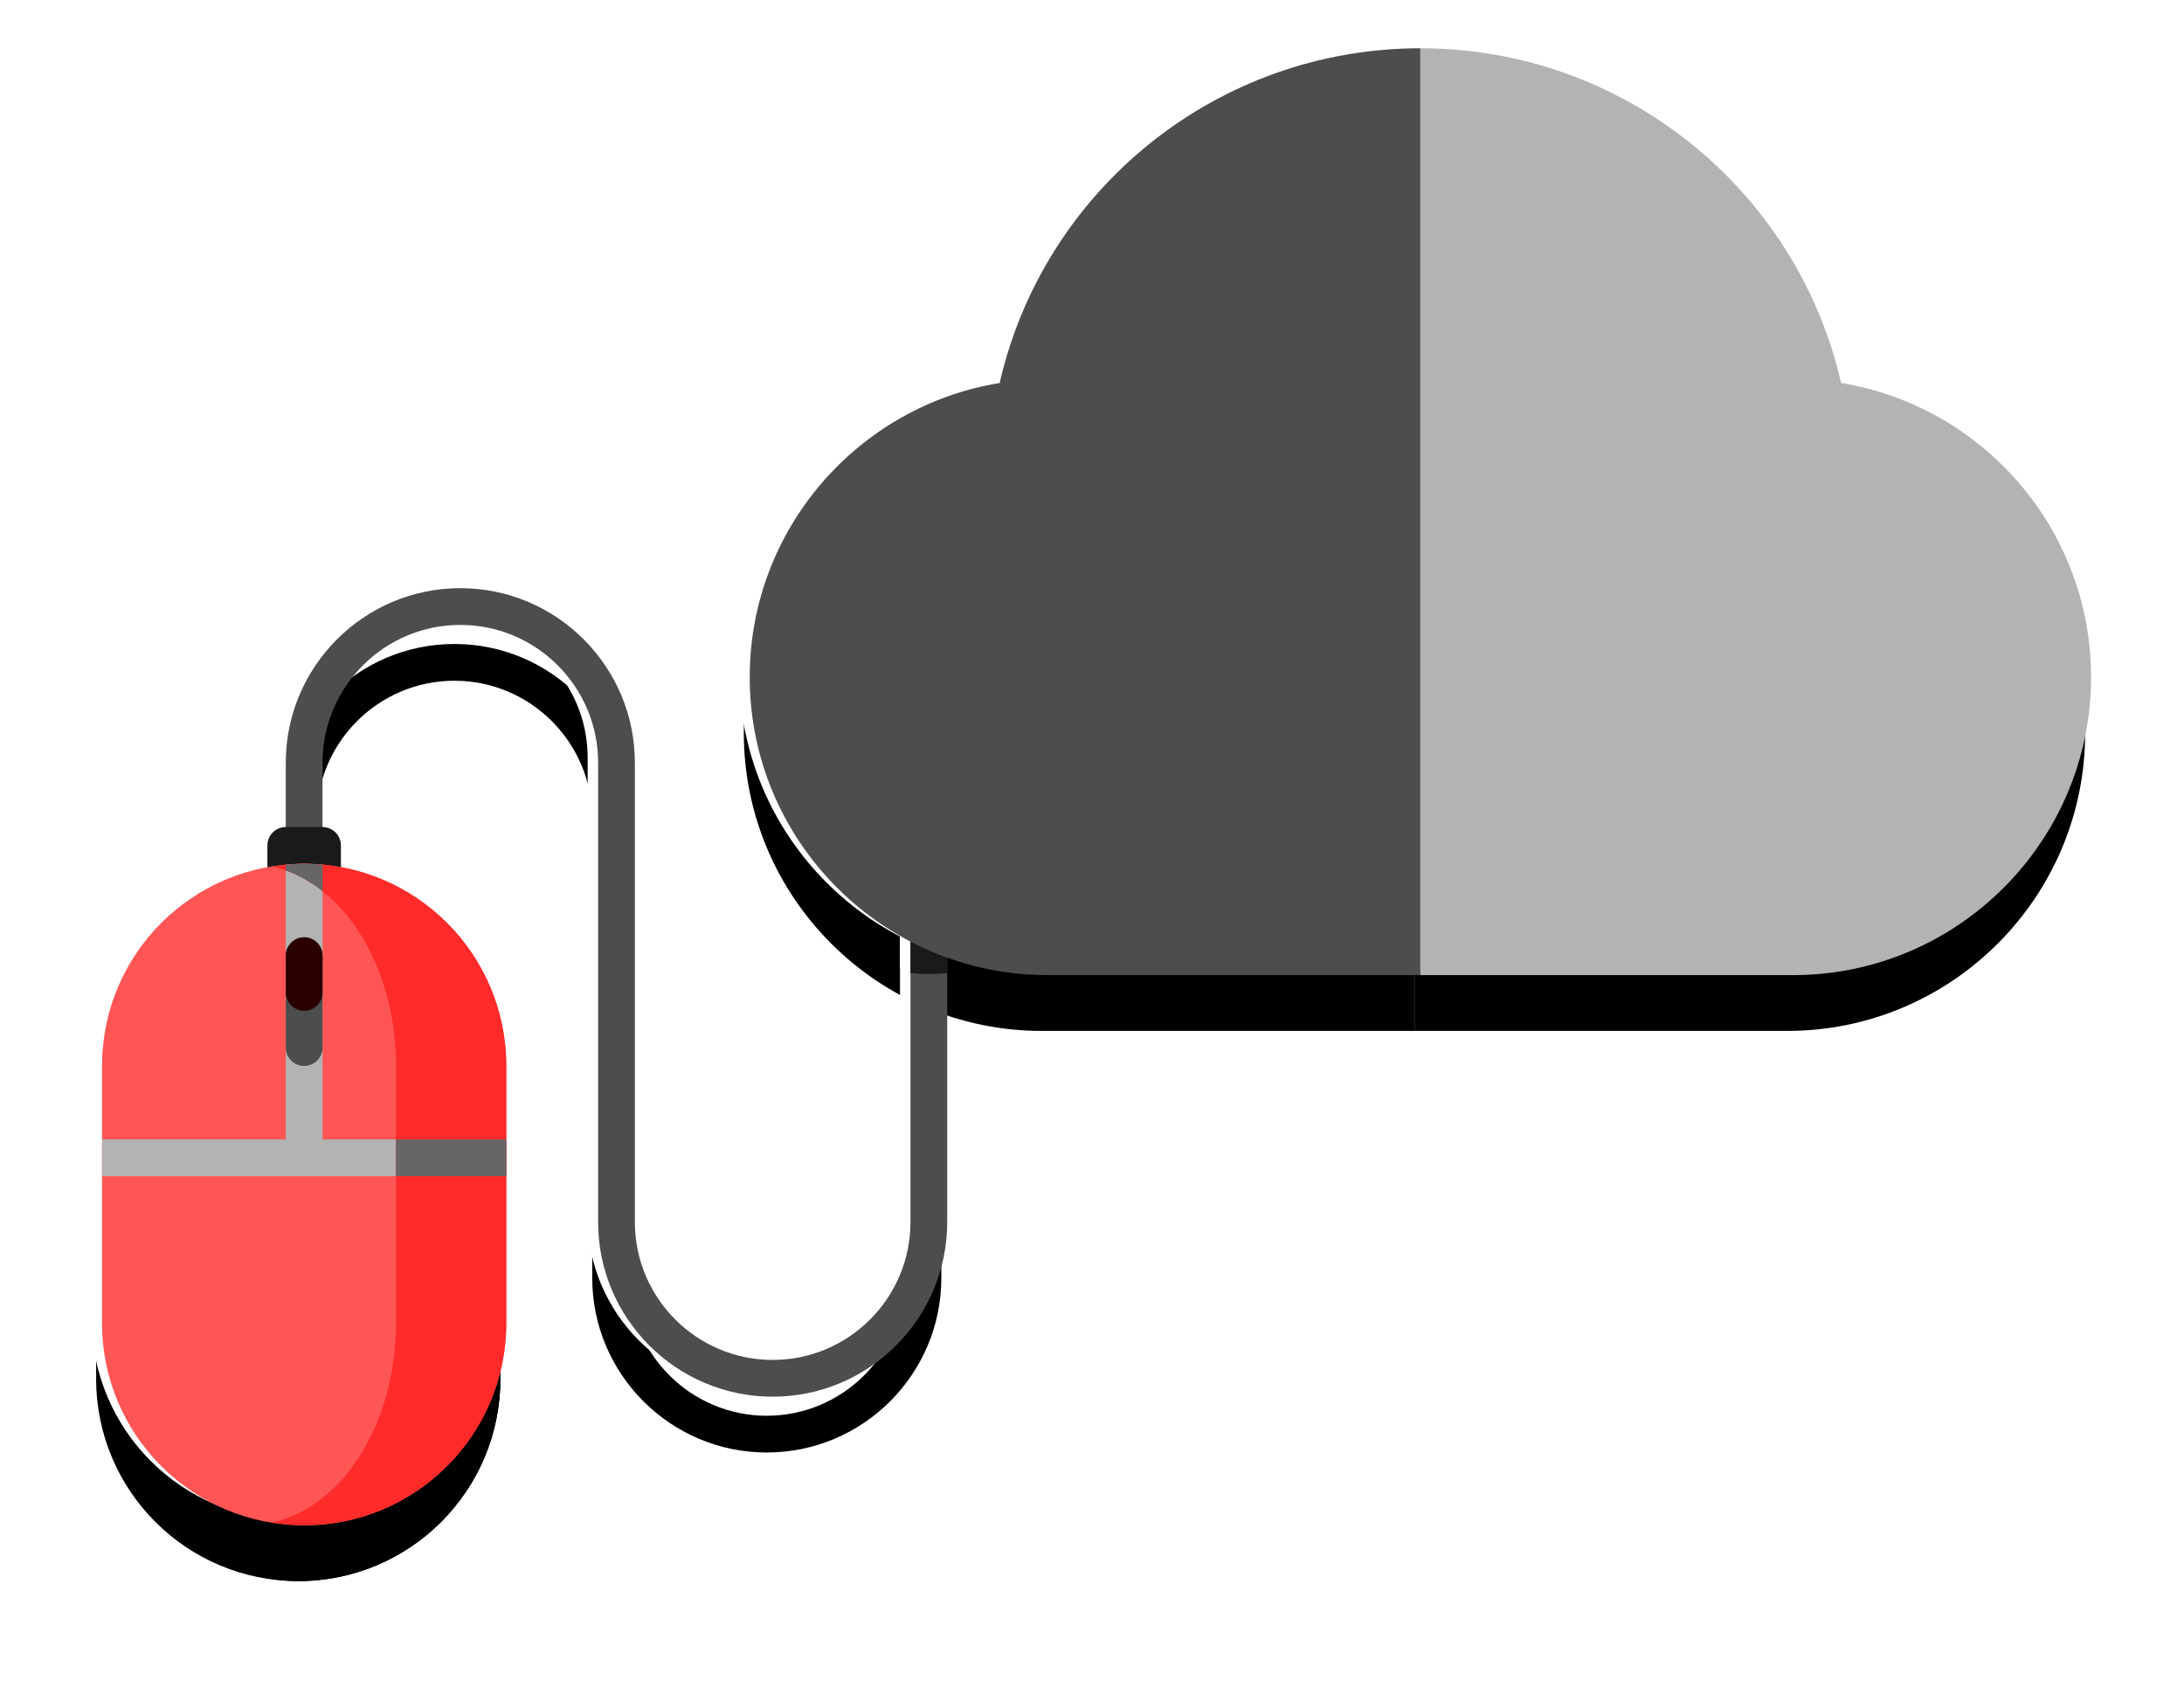
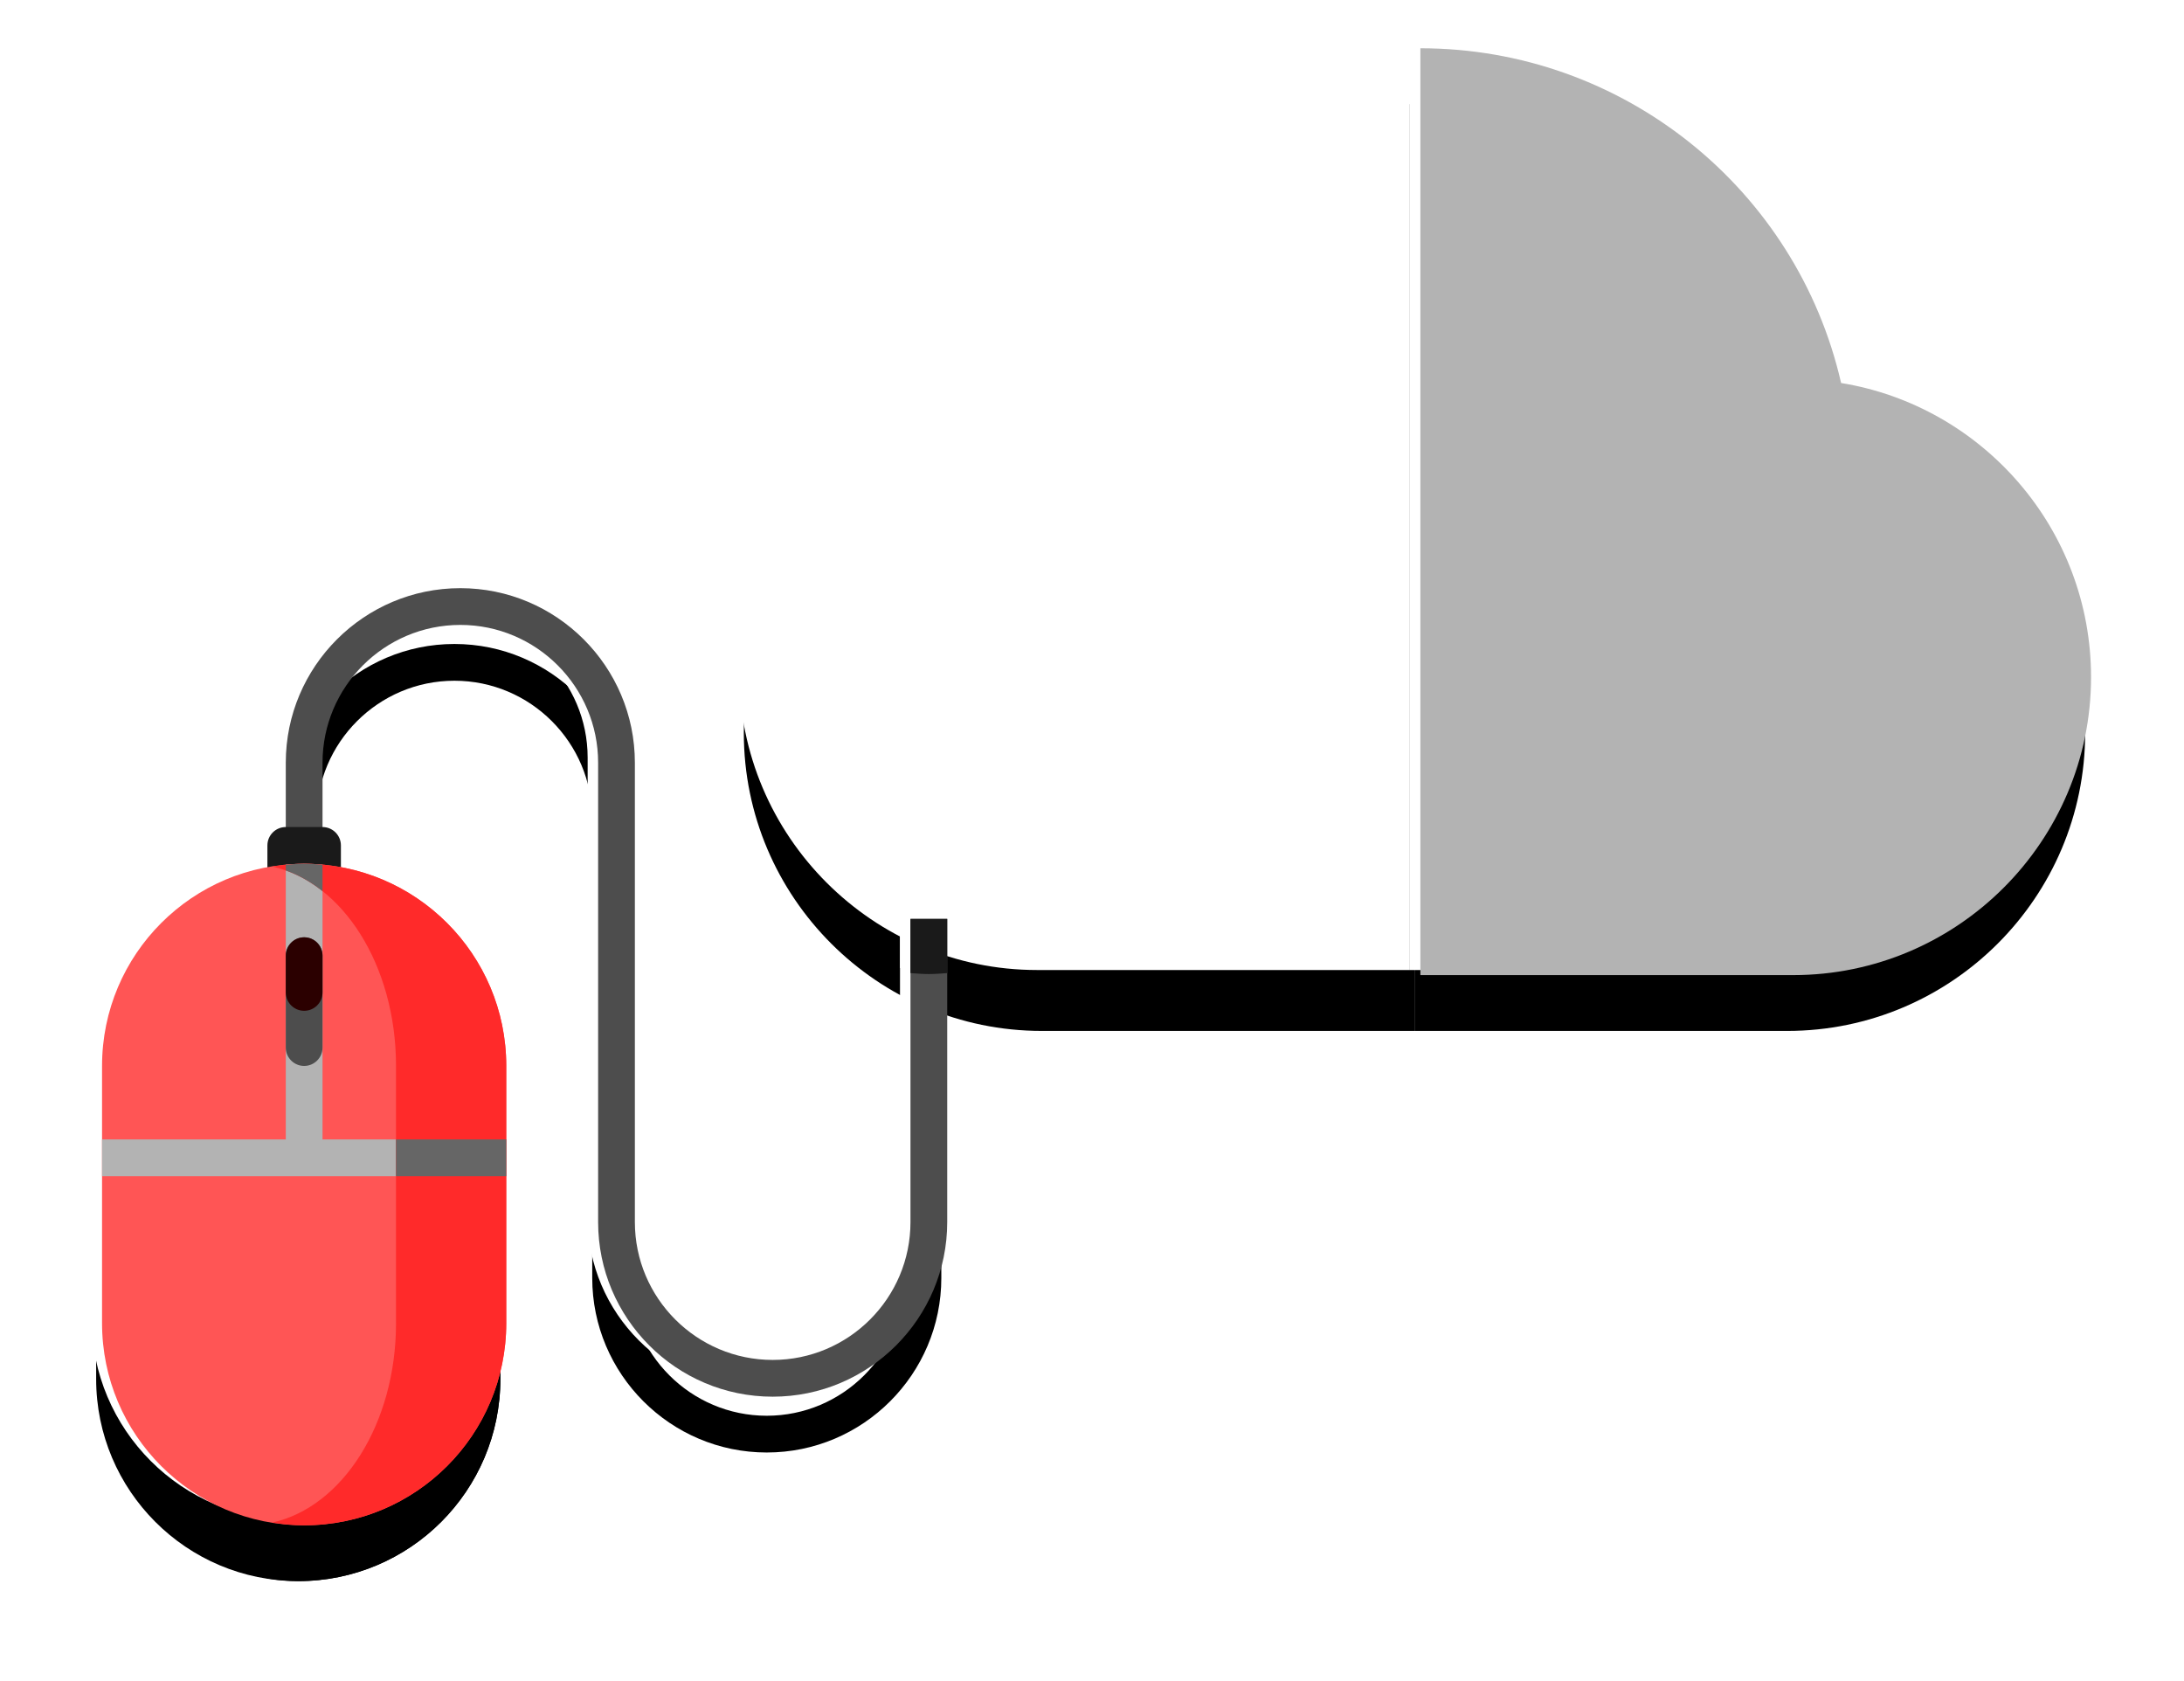
<svg xmlns="http://www.w3.org/2000/svg" xmlns:ns1="http://www.inkscape.org/namespaces/inkscape" xmlns:ns2="http://sodipodi.sourceforge.net/DTD/sodipodi-0.dtd" width="21.877mm" height="16.839mm" viewBox="0 0 21.877 16.839" version="1.1" id="svg15241" ns1:version="1.2.2 (732a01da63, 2022-12-09)" ns2:docname="infraestructuras-it.svg">
  <ns2:namedview id="namedview15243" pagecolor="#ffffff" bordercolor="#000000" borderopacity="0.25" ns1:showpageshadow="2" ns1:pageopacity="0.0" ns1:pagecheckerboard="0" ns1:deskcolor="#d1d1d1" ns1:document-units="mm" showgrid="false" ns1:zoom="2.5247521" ns1:cx="102.78237" ns1:cy="112.68433" ns1:window-width="2560" ns1:window-height="1369" ns1:window-x="1912" ns1:window-y="-8" ns1:window-maximized="1" ns1:current-layer="layer1" />
  <defs id="defs15238">
    <filter ns1:collect="always" style="color-interpolation-filters:sRGB" id="filter127216-2" x="-0.046" y="-0.062" width="1.091" height="1.123">
      <feGaussianBlur ns1:collect="always" stdDeviation="1.103" id="feGaussianBlur127218-9" />
    </filter>
    <filter ns1:collect="always" style="color-interpolation-filters:sRGB" id="filter127216" x="-0.023" y="-0.031" width="1.047" height="1.063">
      <feGaussianBlur ns1:collect="always" stdDeviation="0.563" id="feGaussianBlur127218" />
    </filter>
  </defs>
  <g ns1:label="Capa 1" ns1:groupmode="layer" id="layer1" transform="translate(-50.121,-89.395)">
    <g id="g21579-81" transform="matrix(0.345,0,0,0.345,39.085,67.424)" style="mix-blend-mode:normal;fill:#000000;fill-opacity:1;filter:url(#filter127216-2)">
      <g id="g10528-40" transform="matrix(0.872,0,0,0.872,-44.624,-0.091)" style="fill:#000000;fill-opacity:1">
        <g id="g6279-1" transform="matrix(1.072,0,0,1.072,-409.057,-80.584)" style="font-style:normal;font-variant:normal;font-weight:normal;font-stretch:normal;font-size:17.758px;line-height:1.25;font-family:sans-serif;-inkscape-font-specification:'Century Gothic, Normal';font-variant-ligatures:normal;font-variant-caps:normal;font-variant-numeric:normal;fill:#000000;fill-opacity:1;stroke:none;stroke-width:0.429">
          <g id="g51807-7" transform="matrix(0.653,0,0,0.653,168.964,53.173)" style="fill:#000000;fill-opacity:1">
            <g id="g4993-0" transform="matrix(-0.099,0,0,0.099,506.374,162.677)" style="fill:#000000;fill-opacity:1">
              <path style="fill:#000000;fill-opacity:1" d="m 189.793,450.207 c -46.241,0 -83.862,-37.621 -83.862,-83.862 V 220.69 h 17.655 v 145.655 c 0,36.509 29.698,66.207 66.207,66.207 36.509,0 66.207,-29.698 66.207,-66.207 v -220.69 c 0,-46.241 37.621,-83.862 83.862,-83.862 46.241,0 83.862,37.621 83.862,83.862 v 57.379 h -17.655 v -57.379 c 0,-36.509 -29.698,-66.207 -66.207,-66.207 -36.509,0 -66.207,29.698 -66.207,66.207 v 220.69 c 0,46.241 -37.621,83.862 -83.862,83.862 z" id="path4886-7" />
              <path style="fill:#000000;fill-opacity:1" d="m 105.931,246.726 c 2.931,0.194 5.848,0.447 8.828,0.447 2.98,0 5.897,-0.253 8.828,-0.447 V 220.69 h -17.655 v 26.036 z" id="path4888-4" />
              <path style="fill:#000000;fill-opacity:1" d="m 423.724,176.552 h -17.655 c -4.875,0 -8.828,3.953 -8.828,8.828 v 17.655 h 35.31 V 185.38 c 0.001,-4.876 -3.952,-8.828 -8.827,-8.828 z" id="path4904-4" />
              <path style="fill:#000000;fill-opacity:1" d="m 414.897,512 v 0 c -53.629,0 -97.103,-43.475 -97.103,-97.103 V 291.31 c 0,-53.629 43.475,-97.103 97.103,-97.103 v 0 c 53.629,0 97.103,43.475 97.103,97.103 V 414.896 C 512,468.525 468.525,512 414.897,512 Z" id="path4906-6" />
              <g id="g4912-7" style="fill:#000000;fill-opacity:1">
                <path style="fill:#000000;fill-opacity:1" d="M 423.724,326.621 V 194.653 c -2.912,-0.263 -5.847,-0.446 -8.828,-0.446 -2.981,0 -5.916,0.183 -8.828,0.446 v 131.968 h -88.276 v 17.655 H 512 v -17.655 z" id="path4908-7" />
                <path style="fill:#000000;fill-opacity:1" d="M 370.759,414.897 V 291.31 c 0,-48.398 25.78,-88.41 59.47,-95.777 -5.007,-0.797 -10.102,-1.326 -15.332,-1.326 -53.629,0 -97.103,43.475 -97.103,97.103 v 123.586 c 0,53.629 43.475,97.103 97.103,97.103 5.23,0 10.325,-0.53 15.332,-1.326 -33.691,-7.366 -59.47,-47.378 -59.47,-95.776 z" id="path4910-04" />
              </g>
              <path style="fill:#000000;fill-opacity:1" d="m 414.897,291.31 v 0 c -4.875,0 -8.828,-3.953 -8.828,-8.828 v -44.138 c 0,-4.875 3.953,-8.828 8.828,-8.828 v 0 c 4.875,0 8.828,3.953 8.828,8.828 v 44.138 c -0.001,4.876 -3.953,8.828 -8.828,8.828 z" id="path4914-50" />
              <path style="fill:#000000;fill-opacity:1" d="m 414.897,264.828 v 0 c -4.875,0 -8.828,-3.953 -8.828,-8.828 v -17.655 c 0,-4.875 3.953,-8.828 8.828,-8.828 v 0 c 4.875,0 8.828,3.953 8.828,8.828 V 256 c -0.001,4.875 -3.953,8.828 -8.828,8.828 z" id="path4916-0" />
              <g id="g4922-4" style="fill:#000000;fill-opacity:1">
                <path id="rect4918-0" style="fill:#000000;fill-opacity:1" d="m 317.793,326.621 h 52.966 v 17.655 h -52.966 z" />
                <path style="fill:#000000;fill-opacity:1" d="m 406.069,207.36 c 5.469,-4.345 11.388,-7.732 17.655,-9.951 v -2.701 c -0.243,-0.025 -0.481,-0.07 -0.725,-0.092 -2.676,-0.23 -5.367,-0.409 -8.103,-0.409 -2.98,0 -5.916,0.183 -8.828,0.446 v 12.707 z" id="path4920-8" />
              </g>
              <g id="g4924-5" style="fill:#000000;fill-opacity:1" />
              <g id="g4926-8" style="fill:#000000;fill-opacity:1" />
              <g id="g4928-1" style="fill:#000000;fill-opacity:1" />
              <g id="g4930-7" style="fill:#000000;fill-opacity:1" />
              <g id="g4932-2" style="fill:#000000;fill-opacity:1" />
              <g id="g4934-7" style="fill:#000000;fill-opacity:1" />
              <g id="g4936-1" style="fill:#000000;fill-opacity:1" />
              <g id="g4938-3" style="fill:#000000;fill-opacity:1" />
              <g id="g4940-5" style="fill:#000000;fill-opacity:1" />
              <g id="g4942-4" style="fill:#000000;fill-opacity:1" />
              <g id="g4944-3" style="fill:#000000;fill-opacity:1" />
              <g id="g4946-9" style="fill:#000000;fill-opacity:1" />
              <g id="g4948-1" style="fill:#000000;fill-opacity:1" />
              <g id="g4950-0" style="fill:#000000;fill-opacity:1" />
              <g id="g4952-3" style="fill:#000000;fill-opacity:1" />
            </g>
            <g id="g5834-0" transform="matrix(0.134,0,0,0.134,473.275,133.257)" style="fill:#000000;fill-opacity:1">
              <g id="g5779-9" transform="translate(98.638)" style="fill:#000000;fill-opacity:1">
                <path style="fill:#000000;fill-opacity:1" d="M 88.72,192.388 C 38.476,200.564 0,244.263 0,296.779 0,355.097 47.445,402.542 105.763,402.542 h 132.3 V 73.585 c -72.071,0 -133.604,50.031 -149.343,118.803 z" id="path5775-0" />
                <path style="fill:#000000;fill-opacity:1" d="M 387.407,192.388 C 371.668,123.616 310.136,73.584 238.064,73.584 v 328.958 h 132.3 c 58.318,0 105.763,-47.445 105.763,-105.763 0,-52.516 -38.476,-96.215 -88.72,-104.391 z" id="path5777-9" />
              </g>
              <g id="g5781-2" style="fill:#000000;fill-opacity:1" />
              <g id="g5783-5" style="fill:#000000;fill-opacity:1" />
              <g id="g5785-1" style="fill:#000000;fill-opacity:1" />
              <g id="g5787-0" style="fill:#000000;fill-opacity:1" />
              <g id="g5789-1" style="fill:#000000;fill-opacity:1" />
              <g id="g5791-1" style="fill:#000000;fill-opacity:1" />
              <g id="g5793-1" style="fill:#000000;fill-opacity:1" />
              <g id="g5795-5" style="fill:#000000;fill-opacity:1" />
              <g id="g5797-3" style="fill:#000000;fill-opacity:1" />
              <g id="g5799-5" style="fill:#000000;fill-opacity:1" />
              <g id="g5801-9" style="fill:#000000;fill-opacity:1" />
              <g id="g5803-4" style="fill:#000000;fill-opacity:1" />
              <g id="g5805-6" style="fill:#000000;fill-opacity:1" />
              <g id="g5807-6" style="fill:#000000;fill-opacity:1" />
              <g id="g5809-7" style="fill:#000000;fill-opacity:1" />
            </g>
          </g>
        </g>
      </g>
    </g>
    <g id="g21579" transform="matrix(0.345,0,0,0.345,38.663,66.814)" style="mix-blend-mode:normal;fill:#ffffff;filter:url(#filter127216)">
      <g id="g10528" transform="matrix(0.872,0,0,0.872,-43.534,-0.091)" style="fill:#ffffff">
        <g id="g6279" transform="matrix(1.072,0,0,1.072,-409.057,-80.584)" style="font-style:normal;font-variant:normal;font-weight:normal;font-stretch:normal;font-size:17.758px;line-height:1.25;font-family:sans-serif;-inkscape-font-specification:'Century Gothic, Normal';font-variant-ligatures:normal;font-variant-caps:normal;font-variant-numeric:normal;fill:#ffffff;fill-opacity:1;stroke:none;stroke-width:0.429">
          <g id="g51807" transform="matrix(0.653,0,0,0.653,168.964,53.173)" style="fill:#ffffff">
            <g id="g4993" transform="matrix(-0.099,0,0,0.099,506.374,162.677)" style="fill:#ffffff">
              <path style="fill:#ffffff" d="m 189.793,450.207 c -46.241,0 -83.862,-37.621 -83.862,-83.862 V 220.69 h 17.655 v 145.655 c 0,36.509 29.698,66.207 66.207,66.207 36.509,0 66.207,-29.698 66.207,-66.207 v -220.69 c 0,-46.241 37.621,-83.862 83.862,-83.862 46.241,0 83.862,37.621 83.862,83.862 v 57.379 h -17.655 v -57.379 c 0,-36.509 -29.698,-66.207 -66.207,-66.207 -36.509,0 -66.207,29.698 -66.207,66.207 v 220.69 c 0,46.241 -37.621,83.862 -83.862,83.862 z" id="path4886" />
              <path style="fill:#ffffff" d="m 105.931,246.726 c 2.931,0.194 5.848,0.447 8.828,0.447 2.98,0 5.897,-0.253 8.828,-0.447 V 220.69 h -17.655 v 26.036 z" id="path4888" />
              <path style="fill:#ffffff" d="m 423.724,176.552 h -17.655 c -4.875,0 -8.828,3.953 -8.828,8.828 v 17.655 h 35.31 V 185.38 c 0.001,-4.876 -3.952,-8.828 -8.827,-8.828 z" id="path4904" />
              <path style="fill:#ffffff;fill-opacity:1" d="m 414.897,512 v 0 c -53.629,0 -97.103,-43.475 -97.103,-97.103 V 291.31 c 0,-53.629 43.475,-97.103 97.103,-97.103 v 0 c 53.629,0 97.103,43.475 97.103,97.103 V 414.896 C 512,468.525 468.525,512 414.897,512 Z" id="path4906" />
              <g id="g4912" style="fill:#ffffff">
                <path style="fill:#ffffff" d="M 423.724,326.621 V 194.653 c -2.912,-0.263 -5.847,-0.446 -8.828,-0.446 -2.981,0 -5.916,0.183 -8.828,0.446 v 131.968 h -88.276 v 17.655 H 512 v -17.655 z" id="path4908" />
                <path style="fill:#ffffff;fill-opacity:1" d="M 370.759,414.897 V 291.31 c 0,-48.398 25.78,-88.41 59.47,-95.777 -5.007,-0.797 -10.102,-1.326 -15.332,-1.326 -53.629,0 -97.103,43.475 -97.103,97.103 v 123.586 c 0,53.629 43.475,97.103 97.103,97.103 5.23,0 10.325,-0.53 15.332,-1.326 -33.691,-7.366 -59.47,-47.378 -59.47,-95.776 z" id="path4910" />
              </g>
              <path style="fill:#ffffff" d="m 414.897,291.31 v 0 c -4.875,0 -8.828,-3.953 -8.828,-8.828 v -44.138 c 0,-4.875 3.953,-8.828 8.828,-8.828 v 0 c 4.875,0 8.828,3.953 8.828,8.828 v 44.138 c -0.001,4.876 -3.953,8.828 -8.828,8.828 z" id="path4914" />
              <path style="fill:#ffffff" d="m 414.897,264.828 v 0 c -4.875,0 -8.828,-3.953 -8.828,-8.828 v -17.655 c 0,-4.875 3.953,-8.828 8.828,-8.828 v 0 c 4.875,0 8.828,3.953 8.828,8.828 V 256 c -0.001,4.875 -3.953,8.828 -8.828,8.828 z" id="path4916" />
              <g id="g4922" style="fill:#ffffff">
                <path id="rect4918" style="fill:#ffffff" d="m 317.793,326.621 h 52.966 v 17.655 h -52.966 z" />
                <path style="fill:#ffffff" d="m 406.069,207.36 c 5.469,-4.345 11.388,-7.732 17.655,-9.951 v -2.701 c -0.243,-0.025 -0.481,-0.07 -0.725,-0.092 -2.676,-0.23 -5.367,-0.409 -8.103,-0.409 -2.98,0 -5.916,0.183 -8.828,0.446 v 12.707 z" id="path4920" />
              </g>
              <g id="g4924" style="fill:#ffffff" />
              <g id="g4926" style="fill:#ffffff" />
              <g id="g4928" style="fill:#ffffff" />
              <g id="g4930" style="fill:#ffffff" />
              <g id="g4932" style="fill:#ffffff" />
              <g id="g4934" style="fill:#ffffff" />
              <g id="g4936" style="fill:#ffffff" />
              <g id="g4938" style="fill:#ffffff" />
              <g id="g4940" style="fill:#ffffff" />
              <g id="g4942" style="fill:#ffffff" />
              <g id="g4944" style="fill:#ffffff" />
              <g id="g4946" style="fill:#ffffff" />
              <g id="g4948" style="fill:#ffffff" />
              <g id="g4950" style="fill:#ffffff" />
              <g id="g4952" style="fill:#ffffff" />
            </g>
            <g id="g5834" transform="matrix(0.134,0,0,0.134,473.275,133.257)" style="fill:#ffffff">
              <g id="g5779" transform="translate(98.638)" style="fill:#ffffff">
                <path style="fill:#ffffff;fill-opacity:1" d="M 88.72,192.388 C 38.476,200.564 0,244.263 0,296.779 0,355.097 47.445,402.542 105.763,402.542 h 132.3 V 73.585 c -72.071,0 -133.604,50.031 -149.343,118.803 z" id="path5775" />
                <path style="fill:#ffffff;fill-opacity:1" d="M 387.407,192.388 C 371.668,123.616 310.136,73.584 238.064,73.584 v 328.958 h 132.3 c 58.318,0 105.763,-47.445 105.763,-105.763 0,-52.516 -38.476,-96.215 -88.72,-104.391 z" id="path5777" />
              </g>
              <g id="g5781" style="fill:#ffffff" />
              <g id="g5783" style="fill:#ffffff" />
              <g id="g5785" style="fill:#ffffff" />
              <g id="g5787" style="fill:#ffffff" />
              <g id="g5789" style="fill:#ffffff" />
              <g id="g5791" style="fill:#ffffff" />
              <g id="g5793" style="fill:#ffffff" />
              <g id="g5795" style="fill:#ffffff" />
              <g id="g5797" style="fill:#ffffff" />
              <g id="g5799" style="fill:#ffffff" />
              <g id="g5801" style="fill:#ffffff" />
              <g id="g5803" style="fill:#ffffff" />
              <g id="g5805" style="fill:#ffffff" />
              <g id="g5807" style="fill:#ffffff" />
              <g id="g5809" style="fill:#ffffff" />
            </g>
          </g>
        </g>
      </g>
    </g>
    <g id="g21579-8" transform="matrix(0.345,0,0,0.345,38.768,66.865)">
      <g id="g150971" transform="translate(-90.509)">
        <g id="g10528-4" transform="matrix(0.872,0,0,0.872,46.975,-0.091)">
          <g id="g6279-0" transform="matrix(1.072,0,0,1.072,-409.057,-80.584)" style="font-style:normal;font-variant:normal;font-weight:normal;font-stretch:normal;font-size:17.758px;line-height:1.25;font-family:sans-serif;-inkscape-font-specification:'Century Gothic, Normal';font-variant-ligatures:normal;font-variant-caps:normal;font-variant-numeric:normal;fill:#4d4d4d;fill-opacity:1;stroke:none;stroke-width:0.429">
            <g id="g51807-9" transform="matrix(0.653,0,0,0.653,168.964,53.173)">
              <g id="g4993-3" transform="matrix(-0.099,0,0,0.099,506.374,162.677)">
                <path style="fill:#4d4d4d" d="m 189.793,450.207 c -46.241,0 -83.862,-37.621 -83.862,-83.862 V 220.69 h 17.655 v 145.655 c 0,36.509 29.698,66.207 66.207,66.207 36.509,0 66.207,-29.698 66.207,-66.207 v -220.69 c 0,-46.241 37.621,-83.862 83.862,-83.862 46.241,0 83.862,37.621 83.862,83.862 v 57.379 h -17.655 v -57.379 c 0,-36.509 -29.698,-66.207 -66.207,-66.207 -36.509,0 -66.207,29.698 -66.207,66.207 v 220.69 c 0,46.241 -37.621,83.862 -83.862,83.862 z" id="path4886-5" />
                <path style="fill:#1a1a1a" d="m 105.931,246.726 c 2.931,0.194 5.848,0.447 8.828,0.447 2.98,0 5.897,-0.253 8.828,-0.447 V 220.69 h -17.655 v 26.036 z" id="path4888-1" />
                <path style="fill:#1a1a1a" d="m 423.724,176.552 h -17.655 c -4.875,0 -8.828,3.953 -8.828,8.828 v 17.655 h 35.31 V 185.38 c 0.001,-4.876 -3.952,-8.828 -8.827,-8.828 z" id="path4904-8" />
                <path style="fill:#ff5555;fill-opacity:1" d="m 414.897,512 v 0 c -53.629,0 -97.103,-43.475 -97.103,-97.103 V 291.31 c 0,-53.629 43.475,-97.103 97.103,-97.103 v 0 c 53.629,0 97.103,43.475 97.103,97.103 V 414.896 C 512,468.525 468.525,512 414.897,512 Z" id="path4906-2" />
                <g id="g4912-6" style="fill:#ff8080">
                  <path style="fill:#b3b3b3" d="M 423.724,326.621 V 194.653 c -2.912,-0.263 -5.847,-0.446 -8.828,-0.446 -2.981,0 -5.916,0.183 -8.828,0.446 v 131.968 h -88.276 v 17.655 H 512 v -17.655 z" id="path4908-4" />
                  <path style="fill:#ff2a2a;fill-opacity:1" d="M 370.759,414.897 V 291.31 c 0,-48.398 25.78,-88.41 59.47,-95.777 -5.007,-0.797 -10.102,-1.326 -15.332,-1.326 -53.629,0 -97.103,43.475 -97.103,97.103 v 123.586 c 0,53.629 43.475,97.103 97.103,97.103 5.23,0 10.325,-0.53 15.332,-1.326 -33.691,-7.366 -59.47,-47.378 -59.47,-95.776 z" id="path4910-0" />
                </g>
                <path style="fill:#4d4d4d" d="m 414.897,291.31 v 0 c -4.875,0 -8.828,-3.953 -8.828,-8.828 v -44.138 c 0,-4.875 3.953,-8.828 8.828,-8.828 v 0 c 4.875,0 8.828,3.953 8.828,8.828 v 44.138 c -0.001,4.876 -3.953,8.828 -8.828,8.828 z" id="path4914-5" />
                <path style="fill:#2b0000" d="m 414.897,264.828 v 0 c -4.875,0 -8.828,-3.953 -8.828,-8.828 v -17.655 c 0,-4.875 3.953,-8.828 8.828,-8.828 v 0 c 4.875,0 8.828,3.953 8.828,8.828 V 256 c -0.001,4.875 -3.953,8.828 -8.828,8.828 z" id="path4916-1" />
                <g id="g4922-3">
                  <path id="rect4918-2" style="fill:#666666" d="m 317.793,326.621 h 52.966 v 17.655 h -52.966 z" />
                  <path style="fill:#666666" d="m 406.069,207.36 c 5.469,-4.345 11.388,-7.732 17.655,-9.951 v -2.701 c -0.243,-0.025 -0.481,-0.07 -0.725,-0.092 -2.676,-0.23 -5.367,-0.409 -8.103,-0.409 -2.98,0 -5.916,0.183 -8.828,0.446 v 12.707 z" id="path4920-1" />
                </g>
                <g id="g4924-1" />
                <g id="g4926-1" />
                <g id="g4928-3" />
                <g id="g4930-4" />
                <g id="g4932-8" />
                <g id="g4934-5" />
                <g id="g4936-5" />
                <g id="g4938-8" />
                <g id="g4940-3" />
                <g id="g4942-2" />
                <g id="g4944-5" />
                <g id="g4946-3" />
                <g id="g4948-2" />
                <g id="g4950-6" />
                <g id="g4952-9" />
              </g>
              <g id="g5834-2" transform="matrix(0.134,0,0,0.134,473.275,133.257)">
                <g id="g5779-6" transform="translate(98.638)">
-                   <path style="fill:#4d4d4d;fill-opacity:1" d="M 88.72,192.388 C 38.476,200.564 0,244.263 0,296.779 0,355.097 47.445,402.542 105.763,402.542 h 132.3 V 73.585 c -72.071,0 -133.604,50.031 -149.343,118.803 z" id="path5775-7" />
                  <path style="fill:#b3b3b3;fill-opacity:1" d="M 387.407,192.388 C 371.668,123.616 310.136,73.584 238.064,73.584 v 328.958 h 132.3 c 58.318,0 105.763,-47.445 105.763,-105.763 0,-52.516 -38.476,-96.215 -88.72,-104.391 z" id="path5777-4" />
                </g>
                <g id="g5781-8" />
                <g id="g5783-4" />
                <g id="g5785-6" />
                <g id="g5787-3" />
                <g id="g5789-9" />
                <g id="g5791-0" />
                <g id="g5793-7" />
                <g id="g5795-1" />
                <g id="g5797-8" />
                <g id="g5799-7" />
                <g id="g5801-7" />
                <g id="g5803-1" />
                <g id="g5805-7" />
                <g id="g5807-4" />
                <g id="g5809-5" />
              </g>
            </g>
          </g>
        </g>
      </g>
    </g>
  </g>
</svg>